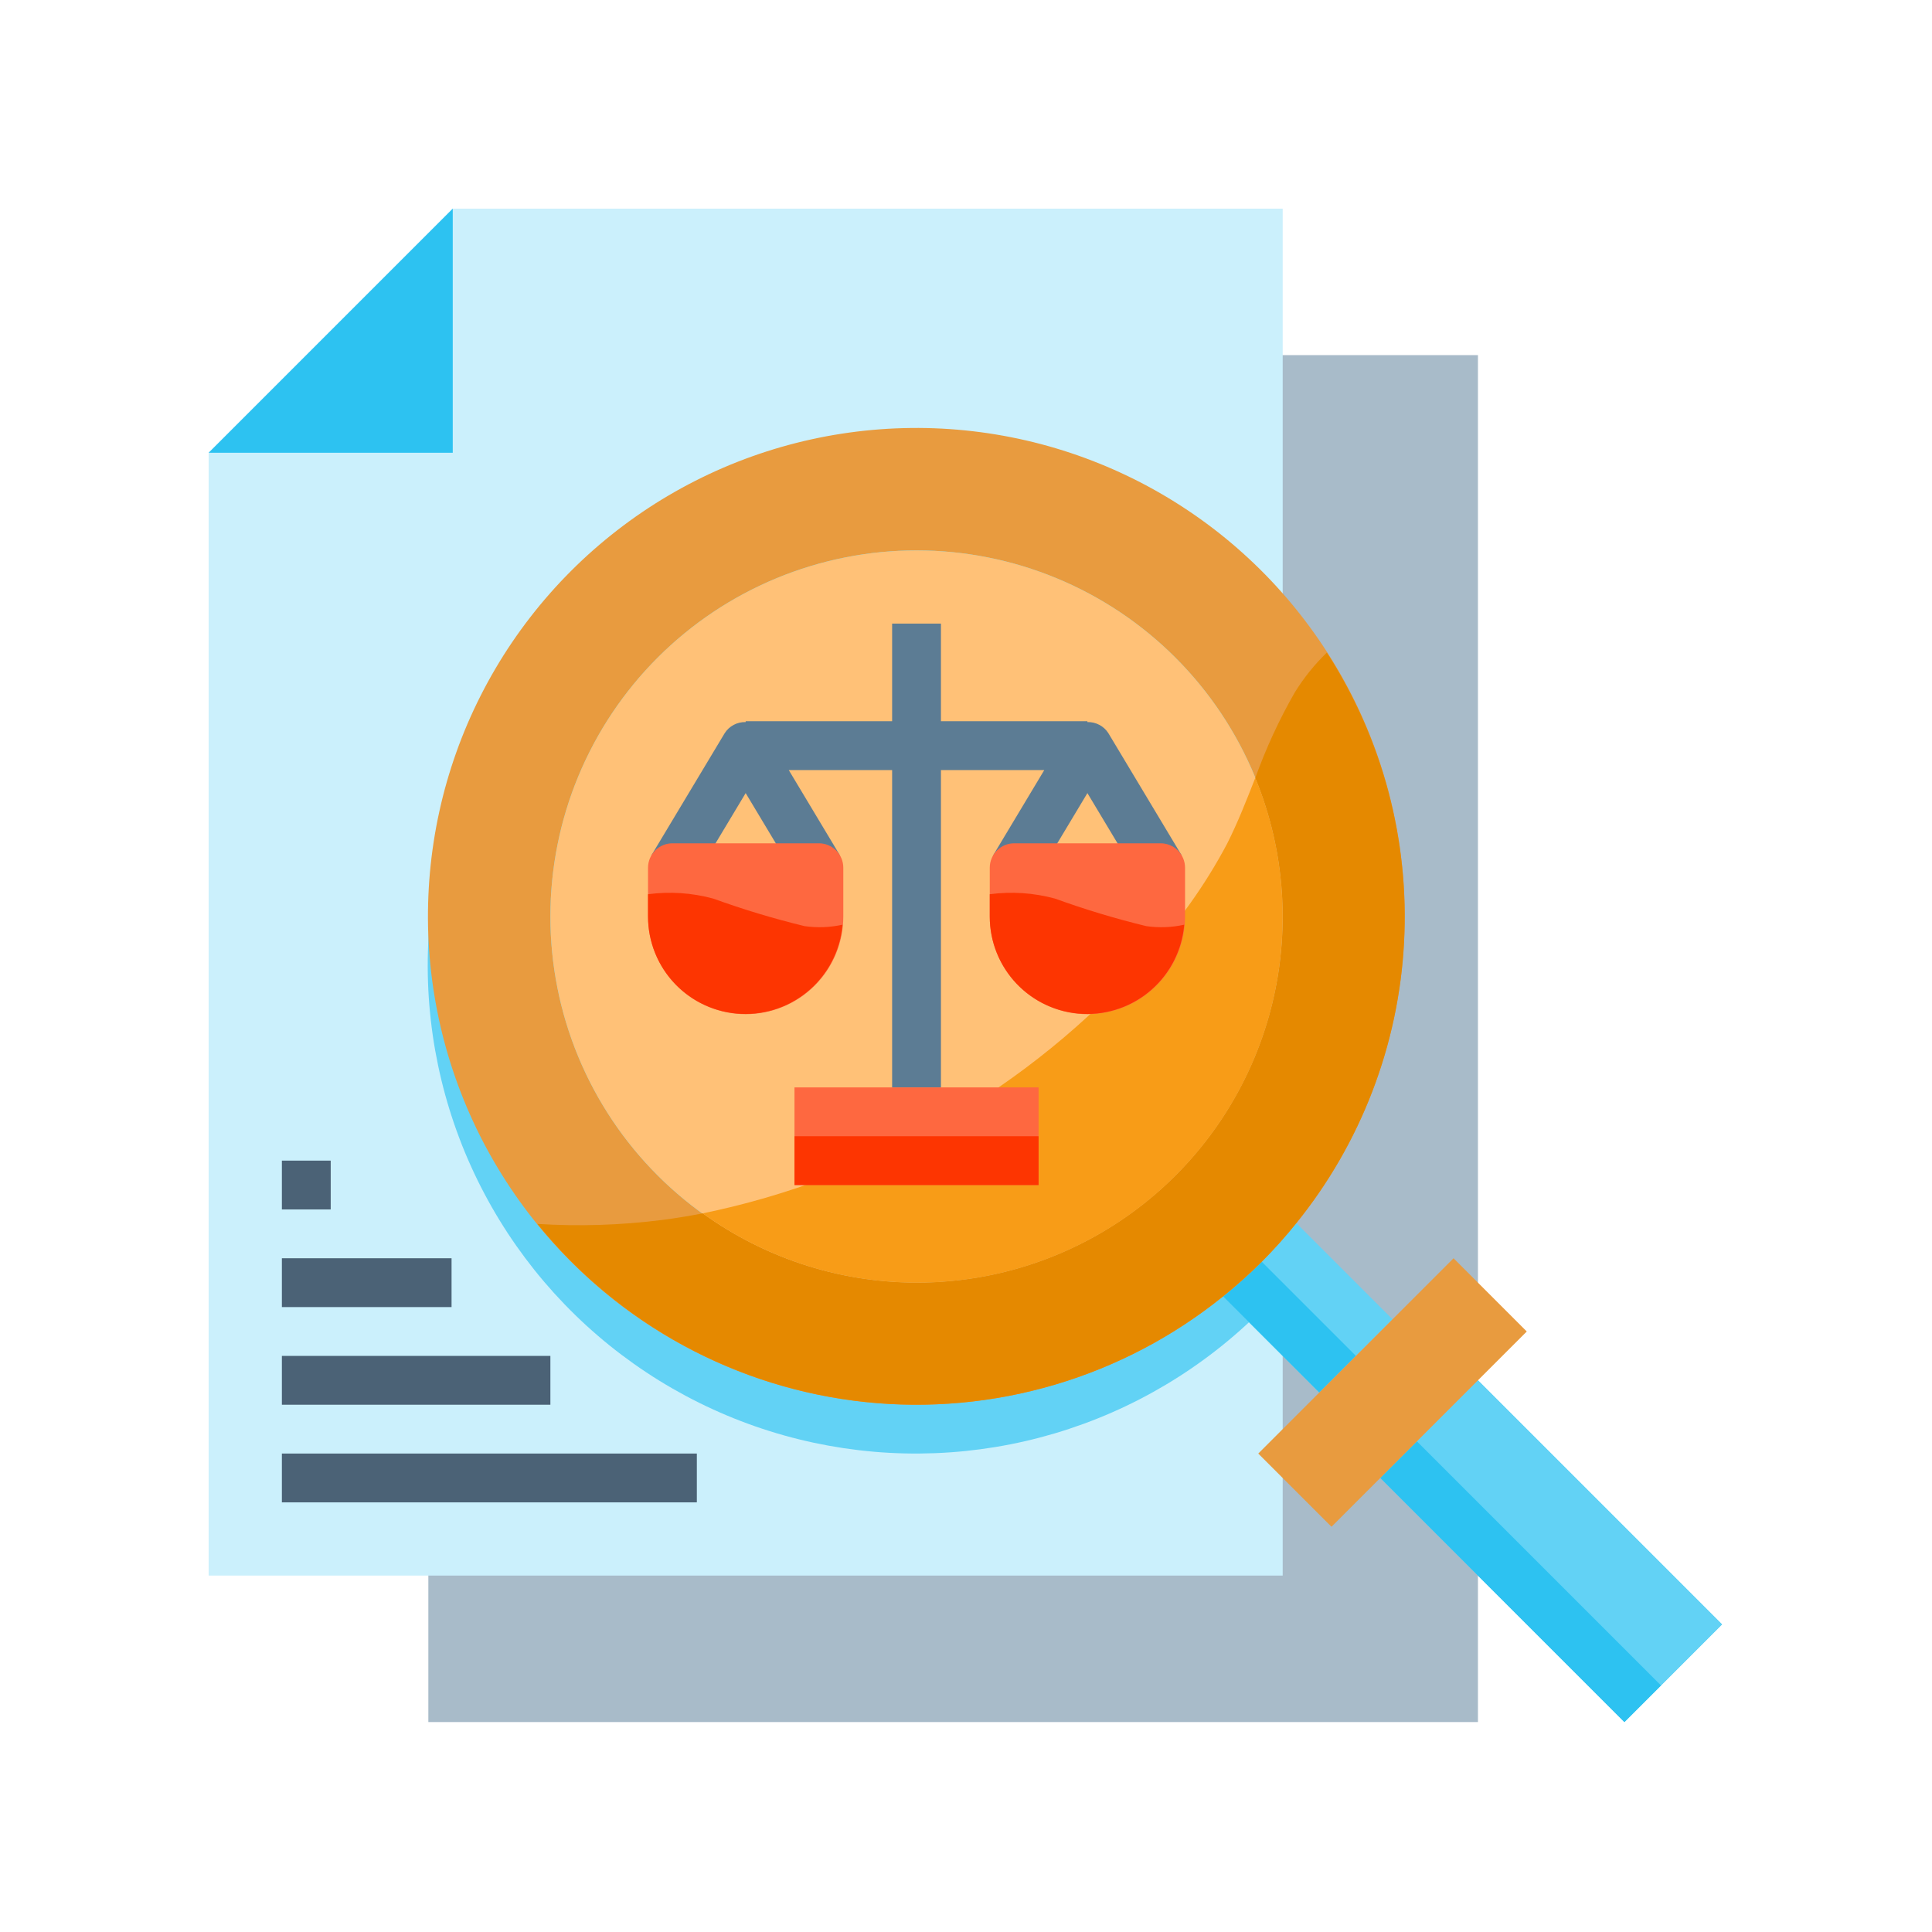
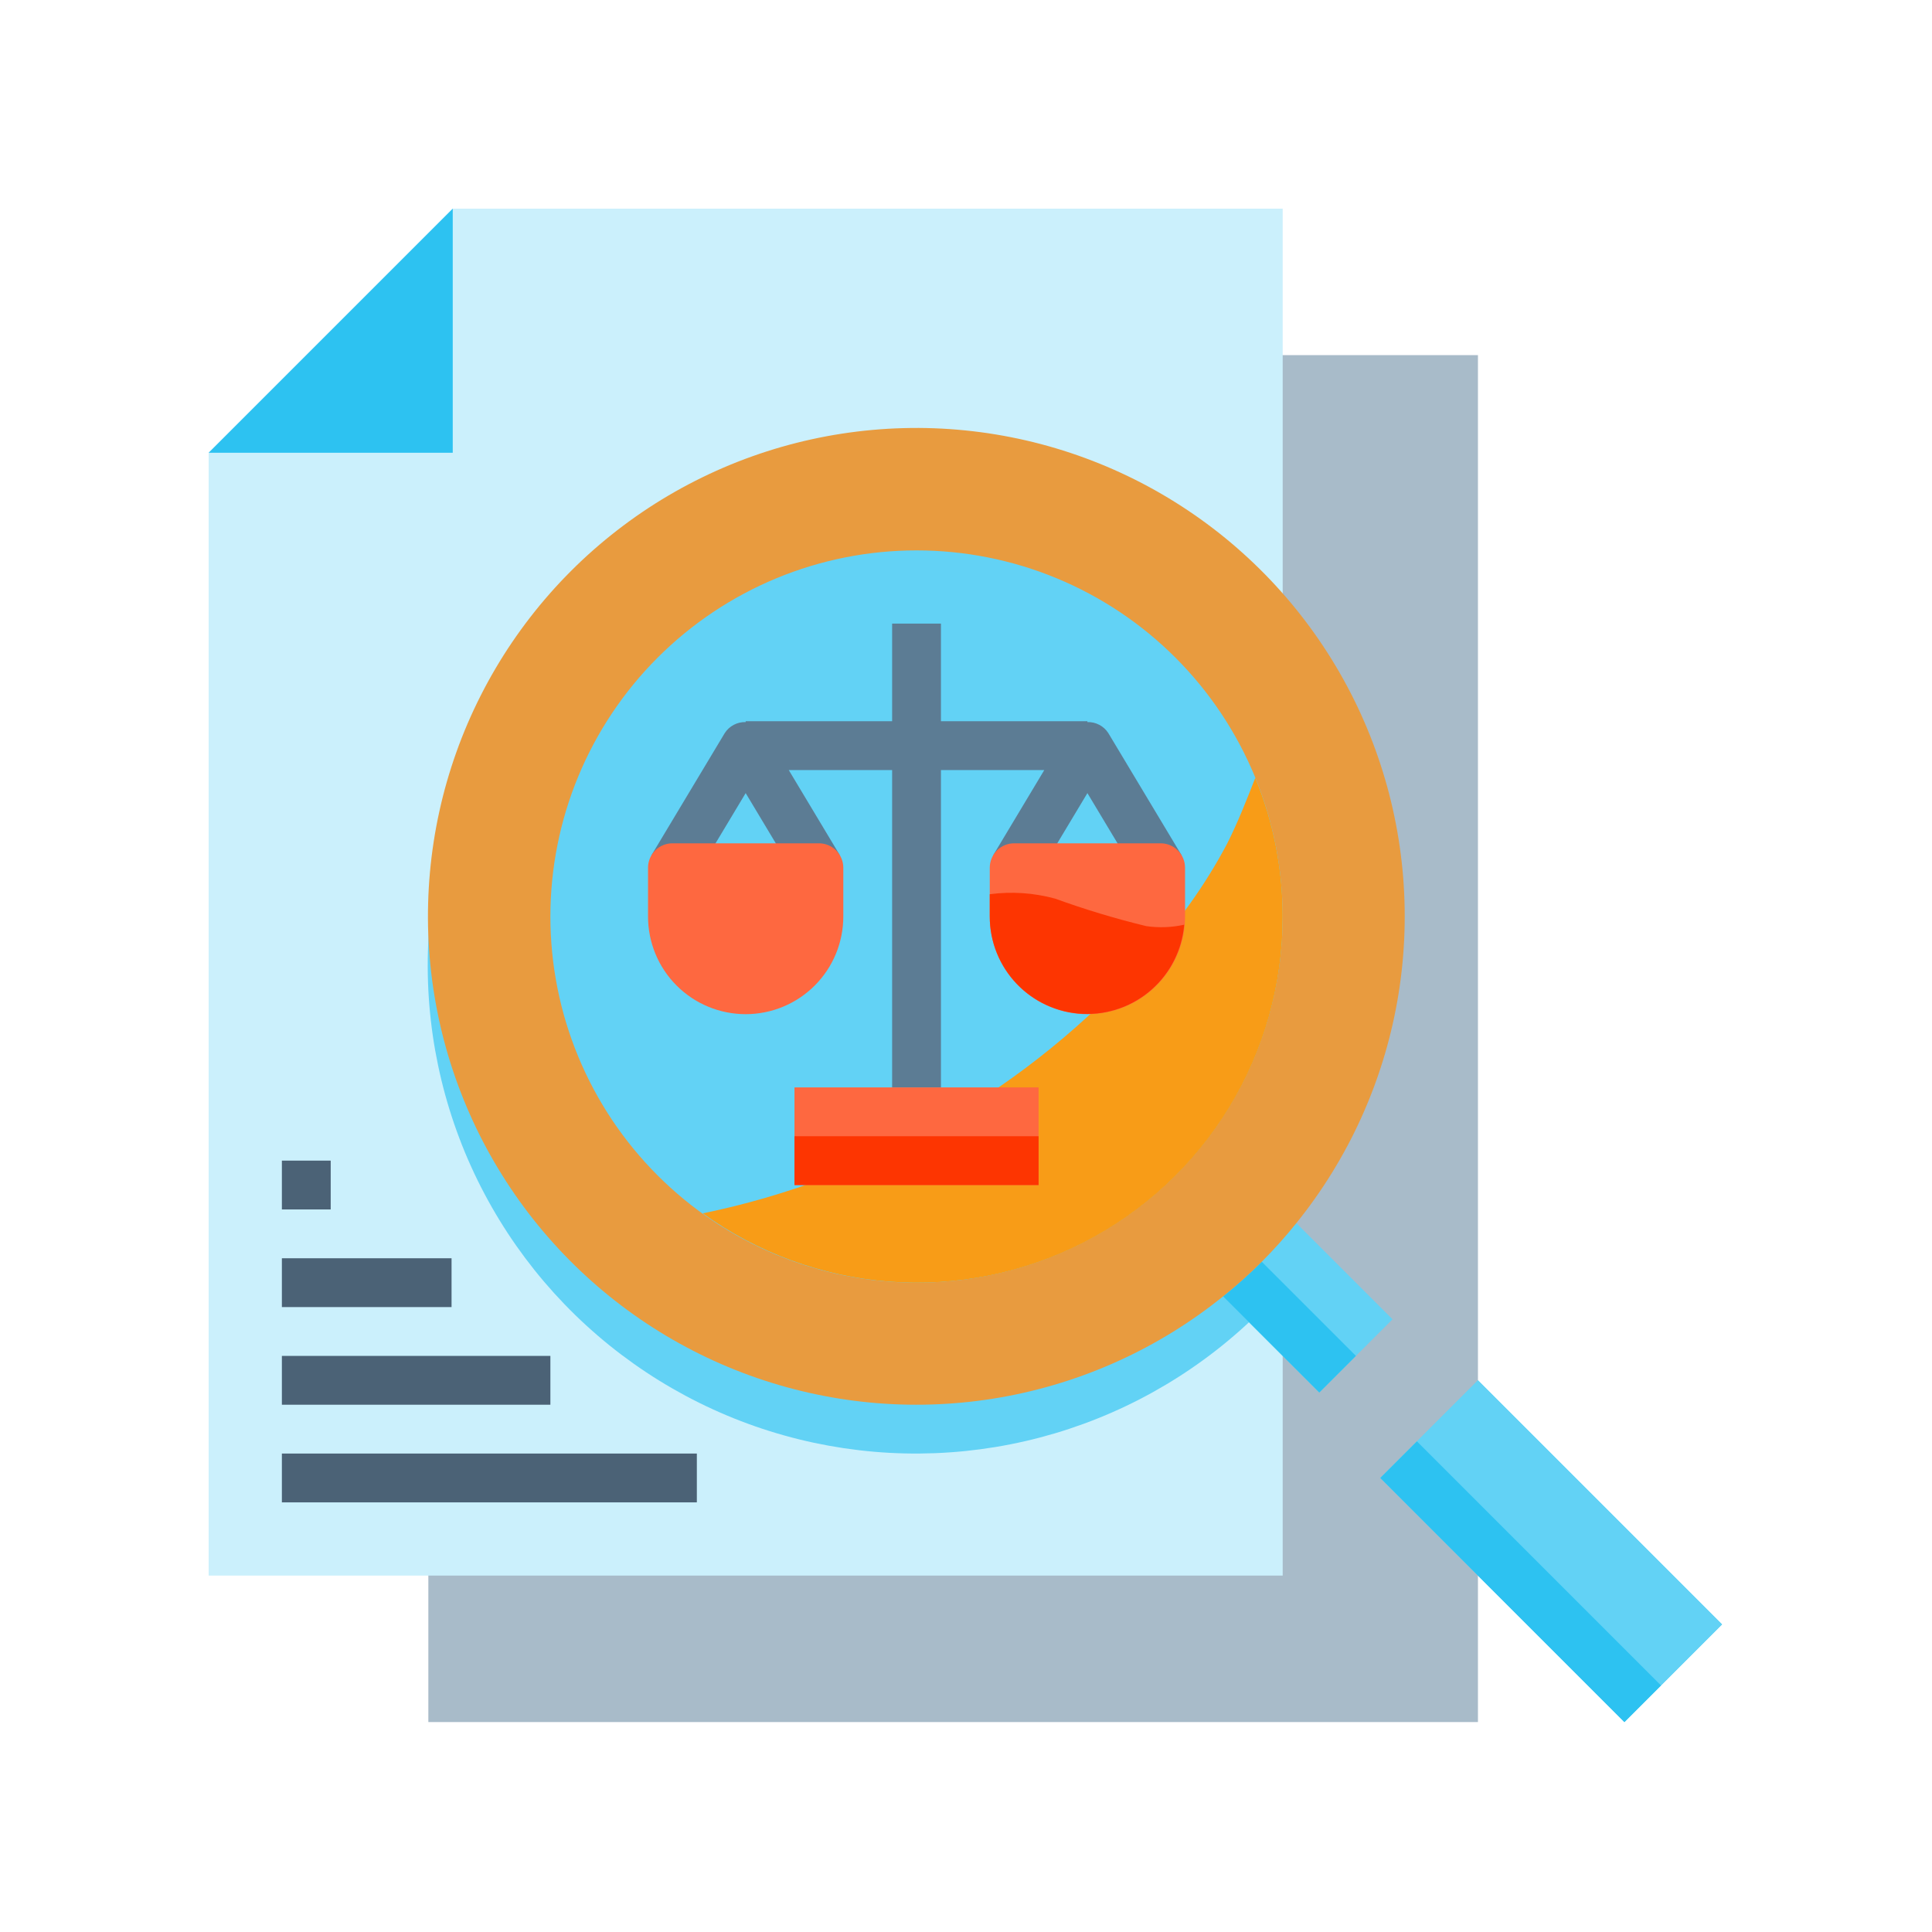
<svg xmlns="http://www.w3.org/2000/svg" width="450" viewBox="0 0 450 450" height="450" version="1.0">
  <defs>
    <clipPath id="a">
      <path d="M 99 82 L 345 82 L 345 401.098 L 99 401.098 Z M 99 82" />
    </clipPath>
    <clipPath id="b">
      <path d="M 48.598 48.598 L 299 48.598 L 299 367 L 48.598 367 Z M 48.598 48.598" />
    </clipPath>
    <clipPath id="c">
      <path d="M 48.598 48.598 L 106 48.598 L 106 106 L 48.598 106 Z M 48.598 48.598" />
    </clipPath>
    <clipPath id="d">
      <path d="M 321 321 L 401.098 321 L 401.098 401.098 L 321 401.098 Z M 321 321" />
    </clipPath>
    <clipPath id="e">
      <path d="M 321 321 L 401.098 321 L 401.098 401.098 L 321 401.098 Z M 321 321" />
    </clipPath>
    <clipPath id="f">
      <path d="M 321 335 L 387 335 L 387 401.098 L 321 401.098 Z M 321 335" />
    </clipPath>
  </defs>
  <g clip-path="url(#a)">
    <path fill="#A8BBC9" d="M 99.77 82.711 L 344.242 82.711 L 344.242 401.098 L 99.77 401.098 Z M 99.77 82.711" />
  </g>
  <g clip-path="url(#b)">
    <path fill="#CBF0FC" d="M 48.598 366.984 L 298.762 366.984 L 298.762 48.598 L 105.453 48.598 L 48.598 105.453 Z M 48.598 366.984" />
  </g>
  <g clip-path="url(#c)">
    <path fill="#2DC2F1" d="M 48.598 105.453 L 105.453 105.453 L 105.453 48.598 Z M 48.598 105.453" />
  </g>
  <path fill="#62D2F5" d="M 213.477 111.141 C 211.113 111.137 208.75 111.207 206.387 111.352 C 204.027 111.496 201.672 111.715 199.324 112.004 C 196.977 112.297 194.641 112.66 192.316 113.098 C 189.992 113.535 187.684 114.043 185.391 114.625 C 183.098 115.207 180.824 115.859 178.574 116.582 C 176.32 117.305 174.094 118.098 171.891 118.961 C 169.688 119.824 167.512 120.754 165.367 121.75 C 163.223 122.75 161.113 123.812 159.035 124.941 C 156.957 126.07 154.914 127.266 152.91 128.52 C 150.906 129.777 148.945 131.098 147.023 132.477 C 145.102 133.855 143.223 135.293 141.391 136.789 C 139.562 138.285 137.777 139.84 136.043 141.445 C 134.309 143.055 132.625 144.715 130.992 146.43 C 129.359 148.141 127.785 149.902 126.262 151.715 C 124.742 153.523 123.277 155.383 121.875 157.285 C 120.469 159.188 119.121 161.133 117.84 163.117 C 116.555 165.105 115.332 167.129 114.176 169.191 C 113.02 171.254 111.926 173.352 110.898 175.484 C 109.871 177.613 108.914 179.773 108.02 181.965 C 107.129 184.156 106.305 186.375 105.551 188.617 C 104.797 190.859 104.113 193.121 103.504 195.406 C 102.891 197.691 102.348 199.992 101.879 202.312 C 101.41 204.629 101.016 206.961 100.691 209.305 C 100.367 211.648 100.117 213.996 99.941 216.355 C 99.766 218.715 99.66 221.078 99.633 223.441 C 99.605 225.809 99.648 228.172 99.766 230.535 C 99.883 232.898 100.078 235.254 100.344 237.605 C 100.605 239.953 100.945 242.293 101.355 244.625 C 101.77 246.953 102.254 249.27 102.809 251.566 C 103.363 253.867 103.992 256.145 104.688 258.406 C 105.387 260.668 106.156 262.902 106.992 265.113 C 107.828 267.328 108.734 269.512 109.711 271.668 C 110.684 273.824 111.723 275.945 112.832 278.035 C 113.938 280.129 115.105 282.18 116.344 284.199 C 117.578 286.215 118.871 288.195 120.23 290.129 C 121.59 292.066 123.008 293.961 124.48 295.809 C 125.957 297.656 127.492 299.457 129.078 301.211 C 130.668 302.961 132.309 304.664 134.004 306.316 C 135.699 307.965 137.445 309.562 139.238 311.102 C 141.031 312.645 142.871 314.129 144.758 315.555 C 146.648 316.98 148.574 318.348 150.547 319.652 C 152.52 320.961 154.531 322.203 156.582 323.383 C 158.633 324.562 160.715 325.68 162.836 326.73 C 164.953 327.781 167.105 328.762 169.285 329.68 C 171.465 330.598 173.672 331.445 175.906 332.223 C 178.141 333 180.398 333.711 182.676 334.348 C 184.953 334.984 187.246 335.551 189.562 336.047 C 191.875 336.539 194.199 336.961 196.539 337.312 C 198.879 337.66 201.227 337.938 203.586 338.141 C 205.941 338.344 208.301 338.473 210.668 338.527 C 213.031 338.582 215.395 338.562 217.758 338.473 C 220.125 338.379 222.48 338.215 224.836 337.977 C 227.188 337.734 229.531 337.422 231.867 337.039 C 234.199 336.652 236.52 336.195 238.824 335.664 C 241.129 335.133 243.418 334.531 245.684 333.859 C 247.953 333.188 250.195 332.441 252.418 331.629 C 254.641 330.816 256.832 329.938 259 328.984 C 261.164 328.035 263.301 327.02 265.402 325.938 C 267.508 324.852 269.574 323.703 271.605 322.492 C 273.637 321.281 275.629 320.008 277.578 318.668 C 279.531 317.332 281.438 315.938 283.305 314.48 C 285.168 313.027 286.984 311.516 288.754 309.945 C 290.527 308.375 292.246 306.754 293.914 305.078 C 295.582 303.402 297.199 301.676 298.762 299.898 L 298.762 149.801 C 296.109 146.773 293.301 143.891 290.344 141.164 C 287.383 138.434 284.289 135.867 281.055 133.469 C 277.824 131.07 274.473 128.848 271.004 126.805 C 267.535 124.762 263.965 122.91 260.301 121.25 C 256.633 119.586 252.887 118.125 249.066 116.859 C 245.242 115.598 241.363 114.543 237.43 113.691 C 233.492 112.844 229.523 112.203 225.52 111.777 C 221.52 111.352 217.504 111.137 213.477 111.141 Z M 213.477 111.141" />
  <path fill="#4B6276" d="M 65.656 338.559 L 162.309 338.559 L 162.309 349.93 L 65.656 349.93 Z M 65.656 338.559" />
  <path fill="#4B6276" d="M 65.656 315.816 L 128.195 315.816 L 128.195 327.188 L 65.656 327.188 Z M 65.656 315.816" />
  <path fill="#4B6276" d="M 65.656 293.074 L 105.176 293.074 L 105.176 304.445 L 65.656 304.445 Z M 65.656 293.074" />
  <path fill="#4B6276" d="M 65.656 270.332 L 77.027 270.332 L 77.027 281.703 L 65.656 281.703 Z M 65.656 270.332" />
  <g clip-path="url(#d)">
    <path fill="#62D2F5" d="M 321.504 344.242 L 344.246 321.5 L 401.102 378.355 L 378.359 401.098 Z M 321.504 344.242" />
  </g>
  <path fill="#62D2F5" d="M 324.344 307.289 L 307.289 324.344 L 284.887 301.945 C 291.199 296.887 296.887 291.199 301.945 284.887 Z M 324.344 307.289" />
  <g clip-path="url(#e)">
    <path fill="#62D2F5" d="M 321.504 344.242 L 344.246 321.5 L 401.102 378.355 L 378.359 401.098 Z M 321.504 344.242" />
  </g>
  <path fill="#62D2F5" d="M 302.41 285.355 L 301.945 284.887 C 300.68 286.461 299.262 287.883 297.914 289.383 C 299.414 288.043 300.988 286.773 302.41 285.355 Z M 302.41 285.355" />
  <path fill="#2DC2F1" d="M 284.887 301.945 L 307.289 324.344 L 315.816 315.816 L 293.883 293.883 C 291.031 296.734 288.031 299.422 284.887 301.945 Z M 284.887 301.945" />
  <g clip-path="url(#f)">
    <path fill="#2DC2F1" d="M 321.5 344.246 L 330.027 335.719 L 386.883 392.574 L 378.355 401.102 Z M 321.5 344.246" />
  </g>
-   <path fill="#E89B3F" d="M 324.344 307.289 L 338.559 293.074 L 355.613 310.133 L 344.242 321.5 L 321.5 344.242 L 310.133 355.613 L 293.074 338.559 Z M 324.344 307.289" />
  <path fill="#E89B3F" d="M 301.945 284.887 C 296.887 291.199 291.199 296.887 284.887 301.945 C 283.02 303.449 281.109 304.898 279.152 306.281 C 277.191 307.668 275.195 308.992 273.152 310.25 C 271.109 311.508 269.031 312.703 266.914 313.832 C 264.797 314.957 262.648 316.02 260.461 317.008 C 258.277 318 256.066 318.922 253.824 319.773 C 251.582 320.625 249.312 321.406 247.023 322.113 C 244.73 322.824 242.418 323.457 240.086 324.02 C 237.754 324.582 235.406 325.07 233.047 325.484 C 230.684 325.898 228.309 326.234 225.926 326.5 C 223.539 326.762 221.152 326.949 218.754 327.062 C 216.359 327.176 213.961 327.211 211.562 327.172 C 209.164 327.133 206.77 327.016 204.379 326.828 C 201.988 326.637 199.605 326.367 197.23 326.027 C 194.855 325.688 192.496 325.27 190.148 324.777 C 187.801 324.289 185.469 323.723 183.156 323.086 C 180.848 322.445 178.555 321.734 176.289 320.953 C 174.023 320.168 171.781 319.316 169.57 318.391 C 167.355 317.465 165.172 316.473 163.023 315.41 C 160.875 314.344 158.758 313.215 156.68 312.02 C 154.602 310.824 152.562 309.562 150.562 308.234 C 148.562 306.91 146.609 305.523 144.699 304.074 C 142.785 302.625 140.922 301.117 139.105 299.547 C 137.293 297.98 135.527 296.359 133.812 294.68 C 132.102 293 130.441 291.27 128.84 289.484 C 127.234 287.703 125.688 285.867 124.199 283.988 C 122.715 282.105 121.285 280.18 119.922 278.207 C 118.555 276.234 117.254 274.223 116.016 272.168 C 114.777 270.113 113.602 268.023 112.496 265.895 C 111.391 263.766 110.352 261.605 109.383 259.41 C 108.414 257.219 107.516 254.996 106.688 252.746 C 105.855 250.492 105.102 248.219 104.414 245.922 C 103.73 243.621 103.117 241.305 102.578 238.965 C 102.043 236.629 101.578 234.277 101.188 231.91 C 100.797 229.543 100.484 227.164 100.246 224.777 C 100.004 222.391 99.84 220 99.754 217.605 C 99.664 215.207 99.652 212.809 99.719 210.41 C 99.781 208.012 99.922 205.621 100.137 203.23 C 100.352 200.844 100.641 198.461 101.008 196.094 C 101.371 193.723 101.812 191.363 102.328 189.023 C 102.84 186.68 103.43 184.355 104.09 182.051 C 104.754 179.742 105.488 177.461 106.293 175.203 C 107.098 172.941 107.977 170.711 108.922 168.508 C 109.871 166.305 110.887 164.133 111.973 161.992 C 113.055 159.855 114.207 157.75 115.426 155.684 C 116.641 153.617 117.922 151.594 119.27 149.605 C 120.617 147.621 122.023 145.68 123.492 143.785 C 124.961 141.887 126.488 140.039 128.074 138.238 C 129.656 136.438 131.297 134.691 132.996 132.996 C 134.691 131.297 136.438 129.656 138.238 128.074 C 140.039 126.488 141.887 124.961 143.785 123.492 C 145.68 122.023 147.621 120.617 149.605 119.27 C 151.594 117.922 153.617 116.641 155.684 115.426 C 157.75 114.207 159.855 113.055 161.992 111.973 C 164.133 110.887 166.305 109.871 168.508 108.922 C 170.711 107.977 172.941 107.098 175.203 106.293 C 177.461 105.488 179.742 104.754 182.051 104.09 C 184.355 103.43 186.68 102.84 189.023 102.328 C 191.363 101.812 193.723 101.371 196.094 101.008 C 198.461 100.641 200.844 100.352 203.23 100.137 C 205.621 99.922 208.012 99.781 210.41 99.719 C 212.809 99.652 215.207 99.664 217.605 99.754 C 220 99.84 222.391 100.004 224.777 100.246 C 227.164 100.484 229.543 100.797 231.91 101.188 C 234.277 101.578 236.629 102.043 238.965 102.578 C 241.305 103.117 243.621 103.73 245.922 104.414 C 248.219 105.102 250.492 105.855 252.746 106.688 C 254.996 107.516 257.219 108.414 259.41 109.383 C 261.605 110.352 263.766 111.391 265.895 112.496 C 268.023 113.602 270.113 114.777 272.168 116.016 C 274.223 117.254 276.234 118.555 278.207 119.922 C 280.18 121.285 282.105 122.715 283.988 124.199 C 285.867 125.688 287.703 127.234 289.484 128.84 C 291.27 130.441 293 132.102 294.68 133.812 C 296.359 135.527 297.98 137.293 299.547 139.105 C 301.117 140.922 302.625 142.785 304.074 144.699 C 305.523 146.609 306.91 148.562 308.234 150.562 C 309.562 152.562 310.824 154.602 312.02 156.68 C 313.215 158.758 314.344 160.875 315.41 163.023 C 316.473 165.172 317.465 167.355 318.391 169.57 C 319.316 171.781 320.168 174.023 320.953 176.289 C 321.734 178.555 322.445 180.848 323.086 183.156 C 323.723 185.469 324.289 187.801 324.777 190.148 C 325.27 192.496 325.688 194.855 326.027 197.23 C 326.367 199.605 326.637 201.988 326.828 204.379 C 327.016 206.77 327.133 209.164 327.172 211.562 C 327.211 213.961 327.176 216.359 327.062 218.754 C 326.949 221.152 326.762 223.539 326.5 225.926 C 326.234 228.309 325.898 230.684 325.484 233.047 C 325.07 235.406 324.582 237.754 324.02 240.086 C 323.457 242.418 322.824 244.73 322.113 247.023 C 321.406 249.312 320.625 251.582 319.773 253.824 C 318.922 256.066 318 258.277 317.008 260.461 C 316.02 262.648 314.957 264.797 313.832 266.914 C 312.703 269.031 311.508 271.109 310.25 273.152 C 308.992 275.195 307.668 277.191 306.281 279.152 C 304.898 281.109 303.449 283.02 301.945 284.887 Z M 298.762 213.477 C 298.762 212.082 298.727 210.688 298.656 209.293 C 298.59 207.898 298.484 206.508 298.348 205.117 C 298.211 203.73 298.043 202.344 297.836 200.965 C 297.633 199.582 297.395 198.207 297.121 196.84 C 296.848 195.473 296.543 194.109 296.203 192.754 C 295.863 191.402 295.492 190.059 295.086 188.723 C 294.684 187.387 294.246 186.062 293.773 184.746 C 293.305 183.434 292.801 182.133 292.27 180.84 C 291.734 179.551 291.168 178.277 290.57 177.016 C 289.977 175.754 289.348 174.508 288.691 173.277 C 288.031 172.047 287.344 170.832 286.625 169.633 C 285.91 168.438 285.164 167.258 284.387 166.098 C 283.613 164.938 282.809 163.797 281.977 162.676 C 281.145 161.555 280.289 160.453 279.402 159.375 C 278.516 158.297 277.605 157.238 276.668 156.207 C 275.73 155.172 274.77 154.16 273.781 153.176 C 272.793 152.188 271.785 151.227 270.75 150.289 C 269.715 149.352 268.66 148.438 267.582 147.555 C 266.5 146.668 265.402 145.809 264.281 144.977 C 263.16 144.148 262.02 143.344 260.859 142.566 C 259.699 141.793 258.52 141.047 257.32 140.328 C 256.125 139.609 254.91 138.922 253.68 138.266 C 252.449 137.609 251.203 136.98 249.941 136.383 C 248.68 135.785 247.402 135.223 246.113 134.688 C 244.824 134.152 243.523 133.652 242.207 133.18 C 240.895 132.711 239.57 132.273 238.234 131.867 C 236.898 131.461 235.555 131.09 234.199 130.75 C 232.844 130.41 231.484 130.105 230.117 129.836 C 228.746 129.562 227.371 129.324 225.992 129.117 C 224.609 128.914 223.227 128.742 221.836 128.605 C 220.449 128.469 219.055 128.367 217.664 128.297 C 216.27 128.23 214.875 128.195 213.477 128.195 C 212.082 128.195 210.688 128.23 209.293 128.297 C 207.898 128.367 206.508 128.469 205.117 128.605 C 203.73 128.742 202.344 128.914 200.965 129.117 C 199.582 129.324 198.207 129.562 196.84 129.836 C 195.473 130.105 194.109 130.41 192.754 130.75 C 191.402 131.09 190.059 131.461 188.723 131.867 C 187.387 132.273 186.062 132.711 184.746 133.18 C 183.434 133.652 182.133 134.152 180.84 134.688 C 179.551 135.223 178.277 135.785 177.016 136.383 C 175.754 136.98 174.508 137.609 173.277 138.266 C 172.047 138.922 170.832 139.609 169.633 140.328 C 168.438 141.047 167.258 141.793 166.098 142.566 C 164.938 143.344 163.797 144.148 162.676 144.977 C 161.555 145.809 160.453 146.668 159.375 147.555 C 158.297 148.438 157.238 149.352 156.207 150.289 C 155.172 151.227 154.16 152.188 153.176 153.176 C 152.188 154.16 151.227 155.172 150.289 156.207 C 149.352 157.238 148.438 158.297 147.555 159.375 C 146.668 160.453 145.809 161.555 144.977 162.676 C 144.148 163.797 143.344 164.938 142.566 166.098 C 141.793 167.258 141.047 168.438 140.328 169.633 C 139.609 170.832 138.922 172.047 138.266 173.277 C 137.609 174.508 136.98 175.754 136.383 177.016 C 135.785 178.277 135.223 179.551 134.688 180.84 C 134.152 182.133 133.652 183.434 133.18 184.746 C 132.711 186.062 132.273 187.387 131.867 188.723 C 131.461 190.059 131.09 191.402 130.75 192.754 C 130.41 194.109 130.105 195.473 129.836 196.84 C 129.562 198.207 129.324 199.582 129.117 200.965 C 128.914 202.344 128.742 203.73 128.605 205.117 C 128.469 206.508 128.367 207.898 128.297 209.293 C 128.23 210.688 128.195 212.082 128.195 213.477 C 128.195 214.875 128.23 216.27 128.297 217.664 C 128.367 219.055 128.469 220.449 128.605 221.836 C 128.742 223.227 128.914 224.609 129.117 225.992 C 129.324 227.371 129.562 228.746 129.836 230.117 C 130.105 231.484 130.41 232.844 130.75 234.199 C 131.09 235.555 131.461 236.898 131.867 238.234 C 132.273 239.57 132.711 240.895 133.18 242.207 C 133.652 243.523 134.152 244.824 134.688 246.113 C 135.223 247.402 135.785 248.68 136.383 249.941 C 136.98 251.203 137.609 252.449 138.266 253.68 C 138.922 254.91 139.609 256.125 140.328 257.32 C 141.047 258.52 141.793 259.699 142.566 260.859 C 143.344 262.02 144.148 263.16 144.977 264.281 C 145.809 265.402 146.668 266.5 147.555 267.582 C 148.438 268.66 149.352 269.715 150.289 270.75 C 151.227 271.785 152.188 272.793 153.176 273.781 C 154.16 274.77 155.172 275.73 156.207 276.668 C 157.238 277.605 158.297 278.516 159.375 279.402 C 160.453 280.289 161.555 281.145 162.676 281.977 C 163.797 282.809 164.938 283.613 166.098 284.387 C 167.258 285.164 168.438 285.91 169.633 286.625 C 170.832 287.344 172.047 288.031 173.277 288.691 C 174.508 289.348 175.754 289.977 177.016 290.57 C 178.277 291.168 179.551 291.734 180.84 292.27 C 182.133 292.801 183.434 293.305 184.746 293.773 C 186.062 294.246 187.387 294.684 188.723 295.086 C 190.059 295.492 191.402 295.863 192.754 296.203 C 194.109 296.543 195.473 296.848 196.84 297.121 C 198.207 297.395 199.582 297.633 200.965 297.836 C 202.344 298.043 203.73 298.211 205.117 298.348 C 206.508 298.484 207.898 298.59 209.293 298.656 C 210.688 298.727 212.082 298.762 213.477 298.762 C 214.875 298.758 216.27 298.727 217.66 298.656 C 219.055 298.586 220.445 298.484 221.836 298.348 C 223.227 298.211 224.609 298.039 225.988 297.832 C 227.371 297.629 228.746 297.391 230.113 297.117 C 231.48 296.844 232.844 296.539 234.195 296.199 C 235.551 295.859 236.895 295.488 238.23 295.082 C 239.566 294.676 240.891 294.238 242.203 293.77 C 243.52 293.297 244.82 292.793 246.109 292.262 C 247.398 291.727 248.676 291.16 249.934 290.562 C 251.195 289.969 252.441 289.34 253.672 288.68 C 254.906 288.023 256.117 287.336 257.316 286.617 C 258.512 285.902 259.691 285.152 260.852 284.379 C 262.012 283.602 263.152 282.801 264.273 281.969 C 265.395 281.137 266.492 280.277 267.574 279.395 C 268.652 278.508 269.707 277.598 270.742 276.66 C 271.777 275.723 272.785 274.762 273.773 273.773 C 274.762 272.785 275.723 271.777 276.66 270.742 C 277.598 269.707 278.508 268.652 279.395 267.574 C 280.277 266.492 281.137 265.395 281.969 264.273 C 282.801 263.152 283.602 262.012 284.379 260.852 C 285.152 259.691 285.902 258.512 286.617 257.316 C 287.336 256.117 288.023 254.906 288.68 253.672 C 289.34 252.441 289.969 251.195 290.562 249.934 C 291.16 248.676 291.727 247.398 292.262 246.109 C 292.793 244.82 293.297 243.52 293.77 242.203 C 294.238 240.891 294.676 239.566 295.082 238.23 C 295.488 236.895 295.859 235.551 296.199 234.195 C 296.539 232.844 296.844 231.48 297.117 230.113 C 297.391 228.746 297.629 227.371 297.832 225.988 C 298.039 224.609 298.211 223.227 298.348 221.836 C 298.484 220.445 298.586 219.055 298.656 217.66 C 298.727 216.27 298.758 214.875 298.762 213.477 Z M 298.762 213.477" />
-   <path fill="#FFC177" d="M 298.762 213.477 C 298.762 214.875 298.727 216.27 298.656 217.664 C 298.59 219.055 298.484 220.449 298.348 221.836 C 298.211 223.227 298.043 224.609 297.836 225.992 C 297.633 227.371 297.395 228.746 297.121 230.117 C 296.848 231.484 296.543 232.844 296.203 234.199 C 295.863 235.555 295.492 236.898 295.086 238.234 C 294.684 239.57 294.246 240.895 293.773 242.207 C 293.305 243.523 292.801 244.824 292.27 246.113 C 291.734 247.402 291.168 248.68 290.57 249.941 C 289.977 251.203 289.348 252.449 288.691 253.68 C 288.031 254.91 287.344 256.125 286.625 257.32 C 285.91 258.52 285.164 259.699 284.387 260.859 C 283.613 262.02 282.809 263.16 281.977 264.281 C 281.145 265.402 280.289 266.5 279.402 267.582 C 278.516 268.66 277.605 269.715 276.668 270.75 C 275.73 271.785 274.77 272.793 273.781 273.781 C 272.793 274.77 271.785 275.73 270.75 276.668 C 269.715 277.605 268.66 278.516 267.582 279.402 C 266.5 280.289 265.402 281.145 264.281 281.977 C 263.16 282.809 262.02 283.613 260.859 284.387 C 259.699 285.164 258.52 285.91 257.32 286.625 C 256.125 287.344 254.91 288.031 253.68 288.691 C 252.449 289.348 251.203 289.977 249.941 290.57 C 248.68 291.168 247.402 291.734 246.113 292.27 C 244.824 292.801 243.523 293.305 242.207 293.773 C 240.895 294.246 239.57 294.684 238.234 295.086 C 236.898 295.492 235.555 295.863 234.199 296.203 C 232.844 296.543 231.484 296.848 230.117 297.121 C 228.746 297.395 227.371 297.633 225.992 297.836 C 224.609 298.043 223.227 298.211 221.836 298.348 C 220.449 298.484 219.055 298.59 217.664 298.656 C 216.27 298.727 214.875 298.762 213.477 298.762 C 212.082 298.762 210.688 298.727 209.293 298.656 C 207.898 298.59 206.508 298.484 205.117 298.348 C 203.73 298.211 202.344 298.043 200.965 297.836 C 199.582 297.633 198.207 297.395 196.84 297.121 C 195.473 296.848 194.109 296.543 192.754 296.203 C 191.402 295.863 190.059 295.492 188.723 295.086 C 187.387 294.684 186.062 294.246 184.746 293.773 C 183.434 293.305 182.133 292.801 180.84 292.27 C 179.551 291.734 178.277 291.168 177.016 290.57 C 175.754 289.977 174.508 289.348 173.277 288.691 C 172.047 288.031 170.832 287.344 169.633 286.625 C 168.438 285.91 167.258 285.164 166.098 284.387 C 164.938 283.613 163.797 282.809 162.676 281.977 C 161.555 281.145 160.453 280.289 159.375 279.402 C 158.297 278.516 157.238 277.605 156.207 276.668 C 155.172 275.73 154.16 274.77 153.176 273.781 C 152.188 272.793 151.227 271.785 150.289 270.75 C 149.352 269.715 148.438 268.66 147.555 267.582 C 146.668 266.5 145.809 265.402 144.977 264.281 C 144.148 263.16 143.344 262.02 142.566 260.859 C 141.793 259.699 141.047 258.52 140.328 257.32 C 139.609 256.125 138.922 254.91 138.266 253.68 C 137.609 252.449 136.98 251.203 136.383 249.941 C 135.785 248.68 135.223 247.402 134.688 246.113 C 134.152 244.824 133.652 243.523 133.18 242.207 C 132.711 240.895 132.273 239.57 131.867 238.234 C 131.461 236.898 131.09 235.555 130.75 234.199 C 130.41 232.844 130.105 231.484 129.836 230.117 C 129.562 228.746 129.324 227.371 129.117 225.992 C 128.914 224.609 128.742 223.227 128.605 221.836 C 128.469 220.449 128.367 219.055 128.297 217.664 C 128.23 216.27 128.195 214.875 128.195 213.477 C 128.195 212.082 128.23 210.688 128.297 209.293 C 128.367 207.898 128.469 206.508 128.605 205.117 C 128.742 203.73 128.914 202.344 129.117 200.965 C 129.324 199.582 129.562 198.207 129.836 196.84 C 130.105 195.473 130.41 194.109 130.75 192.754 C 131.09 191.402 131.461 190.059 131.867 188.723 C 132.273 187.387 132.711 186.062 133.18 184.746 C 133.652 183.434 134.152 182.133 134.688 180.84 C 135.223 179.551 135.785 178.277 136.383 177.016 C 136.98 175.754 137.609 174.508 138.266 173.277 C 138.922 172.047 139.609 170.832 140.328 169.633 C 141.047 168.438 141.793 167.258 142.566 166.098 C 143.344 164.938 144.148 163.797 144.977 162.676 C 145.809 161.555 146.668 160.453 147.555 159.375 C 148.438 158.297 149.352 157.238 150.289 156.207 C 151.227 155.172 152.188 154.16 153.176 153.176 C 154.16 152.188 155.172 151.227 156.207 150.289 C 157.238 149.352 158.297 148.438 159.375 147.555 C 160.453 146.668 161.555 145.809 162.676 144.977 C 163.797 144.148 164.938 143.344 166.098 142.566 C 167.258 141.793 168.438 141.047 169.633 140.328 C 170.832 139.609 172.047 138.922 173.277 138.266 C 174.508 137.609 175.754 136.98 177.016 136.383 C 178.277 135.785 179.551 135.223 180.84 134.688 C 182.133 134.152 183.434 133.652 184.746 133.18 C 186.062 132.711 187.387 132.273 188.723 131.867 C 190.059 131.461 191.402 131.09 192.754 130.75 C 194.109 130.41 195.473 130.105 196.84 129.836 C 198.207 129.562 199.582 129.324 200.965 129.117 C 202.344 128.914 203.73 128.742 205.117 128.605 C 206.508 128.469 207.898 128.367 209.293 128.297 C 210.688 128.23 212.082 128.195 213.477 128.195 C 214.875 128.195 216.27 128.23 217.664 128.297 C 219.055 128.367 220.449 128.469 221.836 128.605 C 223.227 128.742 224.609 128.914 225.992 129.117 C 227.371 129.324 228.746 129.562 230.117 129.836 C 231.484 130.105 232.844 130.41 234.199 130.75 C 235.555 131.09 236.898 131.461 238.234 131.867 C 239.57 132.273 240.895 132.711 242.207 133.18 C 243.523 133.652 244.824 134.152 246.113 134.688 C 247.402 135.223 248.68 135.785 249.941 136.383 C 251.203 136.98 252.449 137.609 253.68 138.266 C 254.91 138.922 256.125 139.609 257.32 140.328 C 258.52 141.047 259.699 141.793 260.859 142.566 C 262.02 143.344 263.16 144.148 264.281 144.977 C 265.402 145.809 266.5 146.668 267.582 147.555 C 268.66 148.438 269.715 149.352 270.75 150.289 C 271.785 151.227 272.793 152.188 273.781 153.176 C 274.77 154.16 275.73 155.172 276.668 156.207 C 277.605 157.238 278.516 158.297 279.402 159.375 C 280.289 160.453 281.145 161.555 281.977 162.676 C 282.809 163.797 283.613 164.938 284.387 166.098 C 285.164 167.258 285.91 168.438 286.625 169.633 C 287.344 170.832 288.031 172.047 288.691 173.277 C 289.348 174.508 289.977 175.754 290.57 177.016 C 291.168 178.277 291.734 179.551 292.27 180.84 C 292.801 182.133 293.305 183.434 293.773 184.746 C 294.246 186.062 294.684 187.387 295.086 188.723 C 295.492 190.059 295.863 191.402 296.203 192.754 C 296.543 194.109 296.848 195.473 297.121 196.84 C 297.395 198.207 297.633 199.582 297.836 200.965 C 298.043 202.344 298.211 203.73 298.348 205.117 C 298.484 206.508 298.59 207.898 298.656 209.293 C 298.727 210.688 298.762 212.082 298.762 213.477 Z M 298.762 213.477" />
-   <path fill="#E58900" d="M 301.559 161.312 C 297.918 167.68 294.859 174.312 292.379 181.211 C 293.254 183.336 294.035 185.492 294.734 187.68 C 295.434 189.867 296.039 192.078 296.559 194.316 C 297.078 196.551 297.504 198.805 297.84 201.074 C 298.176 203.348 298.422 205.629 298.574 207.918 C 298.727 210.211 298.785 212.504 298.75 214.797 C 298.719 217.094 298.594 219.383 298.375 221.668 C 298.156 223.953 297.844 226.227 297.441 228.488 C 297.039 230.746 296.547 232.988 295.965 235.207 C 295.379 237.43 294.707 239.621 293.945 241.789 C 293.188 243.953 292.34 246.086 291.406 248.184 C 290.473 250.281 289.457 252.336 288.355 254.352 C 287.258 256.367 286.078 258.336 284.82 260.258 C 283.562 262.176 282.227 264.043 280.816 265.855 C 279.41 267.668 277.93 269.418 276.379 271.113 C 274.824 272.805 273.211 274.43 271.527 275.992 C 269.844 277.555 268.102 279.047 266.297 280.469 C 264.496 281.887 262.637 283.234 260.727 284.504 C 258.812 285.773 256.852 286.969 254.844 288.078 C 252.836 289.191 250.785 290.219 248.695 291.168 C 246.602 292.113 244.477 292.973 242.316 293.75 C 240.152 294.523 237.965 295.211 235.75 295.809 C 233.531 296.406 231.293 296.91 229.039 297.328 C 226.781 297.746 224.508 298.07 222.227 298.305 C 219.941 298.535 217.652 298.676 215.355 298.727 C 213.062 298.773 210.766 298.727 208.477 298.59 C 206.184 298.453 203.902 298.223 201.629 297.902 C 199.355 297.578 197.098 297.168 194.859 296.66 C 192.621 296.156 190.402 295.562 188.211 294.879 C 186.02 294.195 183.859 293.426 181.73 292.566 C 179.602 291.711 177.512 290.766 175.457 289.738 C 173.402 288.711 171.395 287.605 169.434 286.414 C 167.469 285.223 165.555 283.957 163.695 282.613 C 160.559 283.211 157.402 283.75 154.223 284.152 C 144.566 285.375 134.883 285.68 125.172 285.074 C 126.34 286.52 127.543 287.934 128.785 289.316 C 130.023 290.703 131.293 292.059 132.602 293.379 C 133.906 294.703 135.242 295.992 136.613 297.25 C 137.98 298.504 139.379 299.727 140.809 300.918 C 142.234 302.105 143.691 303.258 145.18 304.375 C 146.664 305.492 148.176 306.57 149.715 307.613 C 151.25 308.656 152.812 309.66 154.402 310.625 C 155.988 311.594 157.598 312.52 159.23 313.406 C 160.863 314.293 162.52 315.141 164.191 315.945 C 165.867 316.75 167.562 317.516 169.273 318.238 C 170.984 318.961 172.715 319.641 174.457 320.281 C 176.203 320.918 177.965 321.512 179.738 322.062 C 181.512 322.617 183.301 323.125 185.098 323.586 C 186.898 324.051 188.707 324.473 190.527 324.848 C 192.348 325.223 194.176 325.551 196.012 325.836 C 197.848 326.121 199.691 326.363 201.539 326.559 C 203.387 326.754 205.238 326.902 207.094 327.008 C 208.949 327.113 210.805 327.172 212.664 327.184 C 214.523 327.199 216.379 327.164 218.234 327.086 C 220.094 327.008 221.945 326.887 223.797 326.719 C 225.648 326.547 227.492 326.336 229.332 326.074 C 231.172 325.816 233.004 325.512 234.832 325.164 C 236.656 324.812 238.473 324.418 240.277 323.98 C 242.082 323.543 243.875 323.059 245.66 322.535 C 247.441 322.008 249.211 321.438 250.965 320.824 C 252.719 320.211 254.457 319.555 256.18 318.859 C 257.898 318.16 259.605 317.418 261.289 316.637 C 262.977 315.855 264.641 315.031 266.285 314.168 C 267.934 313.305 269.555 312.402 271.156 311.457 C 272.758 310.516 274.336 309.535 275.887 308.512 C 277.441 307.492 278.965 306.434 280.469 305.34 C 281.969 304.242 283.441 303.113 284.887 301.945 C 291.199 296.887 296.887 291.199 301.945 284.887 C 303.809 282.582 305.578 280.207 307.258 277.766 C 308.934 275.32 310.516 272.816 311.996 270.25 C 313.477 267.68 314.855 265.059 316.133 262.383 C 317.41 259.707 318.578 256.988 319.641 254.219 C 320.703 251.453 321.656 248.648 322.5 245.809 C 323.344 242.965 324.074 240.094 324.691 237.195 C 325.309 234.297 325.812 231.379 326.203 228.441 C 326.594 225.5 326.867 222.551 327.023 219.594 C 327.184 216.633 327.227 213.672 327.152 210.707 C 327.078 207.746 326.887 204.789 326.582 201.84 C 326.277 198.891 325.855 195.961 325.32 193.043 C 324.785 190.129 324.137 187.238 323.375 184.375 C 322.613 181.508 321.742 178.68 320.758 175.883 C 319.773 173.086 318.684 170.332 317.484 167.621 C 316.285 164.91 314.98 162.25 313.574 159.645 C 312.164 157.035 310.66 154.484 309.051 151.996 C 306.164 154.789 303.664 157.895 301.559 161.312 Z M 301.559 161.312" />
  <path fill="#F89C17" d="M 298.762 213.477 C 298.762 207.938 298.223 202.453 297.152 197.02 C 296.078 191.586 294.488 186.309 292.379 181.184 C 290.344 186.371 288.32 191.559 285.809 196.535 C 280.625 206.301 274.242 215.211 266.66 223.258 C 263.305 227.02 259.805 230.641 256.164 234.121 C 252.52 237.605 248.742 240.938 244.832 244.117 C 240.922 247.297 236.891 250.316 232.738 253.172 C 228.586 256.031 224.328 258.719 219.961 261.234 C 215.598 263.75 211.137 266.09 206.582 268.25 C 202.027 270.41 197.395 272.387 192.684 274.176 C 187.973 275.969 183.199 277.566 178.359 278.977 C 173.52 280.383 168.633 281.598 163.695 282.613 C 165.277 283.758 166.895 284.844 168.551 285.875 C 170.207 286.906 171.895 287.879 173.617 288.797 C 175.34 289.711 177.094 290.566 178.875 291.363 C 180.656 292.156 182.461 292.891 184.293 293.562 C 186.125 294.234 187.977 294.84 189.852 295.383 C 191.727 295.926 193.613 296.406 195.523 296.82 C 197.43 297.234 199.348 297.582 201.277 297.863 C 203.207 298.145 205.145 298.363 207.09 298.512 C 209.035 298.66 210.984 298.742 212.934 298.758 C 214.883 298.773 216.832 298.719 218.781 298.602 C 220.727 298.48 222.668 298.297 224.602 298.043 C 226.539 297.793 228.461 297.473 230.375 297.09 C 232.285 296.707 234.184 296.254 236.066 295.742 C 237.945 295.227 239.809 294.648 241.648 294.004 C 243.492 293.363 245.309 292.656 247.102 291.891 C 248.898 291.121 250.66 290.293 252.398 289.406 C 254.137 288.516 255.84 287.566 257.512 286.562 C 259.184 285.555 260.816 284.492 262.414 283.375 C 264.012 282.258 265.57 281.086 267.09 279.859 C 268.609 278.637 270.082 277.359 271.512 276.031 C 272.941 274.707 274.324 273.332 275.66 271.91 C 276.996 270.488 278.281 269.023 279.516 267.512 C 280.754 266 281.934 264.449 283.062 262.859 C 284.191 261.27 285.266 259.641 286.281 257.977 C 287.297 256.309 288.254 254.613 289.156 252.883 C 290.055 251.152 290.895 249.391 291.676 247.602 C 292.453 245.812 293.168 244 293.824 242.164 C 294.48 240.324 295.07 238.469 295.598 236.59 C 296.121 234.711 296.586 232.816 296.98 230.906 C 297.379 228.996 297.707 227.074 297.973 225.141 C 298.238 223.211 298.434 221.27 298.566 219.324 C 298.699 217.379 298.762 215.43 298.762 213.477 Z M 298.762 213.477" />
  <path fill="#5C7C94" d="M 258.148 170.75 C 257.617 169.926 256.918 169.285 256.047 168.828 C 255.18 168.371 254.258 168.16 253.277 168.188 L 253.277 167.992 L 219.164 167.992 L 219.164 145.25 L 207.793 145.25 L 207.793 167.992 L 173.68 167.992 L 173.68 168.188 C 172.699 168.16 171.773 168.371 170.906 168.828 C 170.039 169.285 169.34 169.926 168.809 170.75 L 151.75 199.18 L 161.496 205.035 L 173.68 184.727 L 185.863 205.035 L 195.609 199.18 L 183.719 179.363 L 207.793 179.363 L 207.793 253.277 L 219.164 253.277 L 219.164 179.363 L 243.234 179.363 L 231.348 199.18 L 241.094 205.035 L 253.277 184.727 L 265.461 205.035 L 275.203 199.18 Z M 258.148 170.75" />
  <path fill="#FE6840" d="M 253.277 236.219 C 252.531 236.219 251.789 236.184 251.047 236.109 C 250.305 236.035 249.57 235.93 248.84 235.781 C 248.109 235.637 247.387 235.457 246.676 235.242 C 245.961 235.023 245.262 234.773 244.574 234.488 C 243.887 234.203 243.211 233.887 242.555 233.535 C 241.898 233.184 241.262 232.801 240.641 232.387 C 240.023 231.973 239.426 231.531 238.848 231.059 C 238.273 230.586 237.723 230.086 237.195 229.559 C 236.668 229.031 236.168 228.48 235.695 227.906 C 235.223 227.328 234.781 226.73 234.367 226.113 C 233.953 225.492 233.57 224.855 233.219 224.199 C 232.867 223.543 232.551 222.867 232.266 222.18 C 231.98 221.492 231.73 220.793 231.512 220.078 C 231.297 219.367 231.117 218.645 230.973 217.914 C 230.824 217.184 230.715 216.449 230.645 215.707 C 230.57 214.965 230.535 214.223 230.535 213.477 L 230.535 202.105 C 230.535 201.734 230.57 201.363 230.645 200.996 C 230.715 200.633 230.824 200.277 230.969 199.93 C 231.109 199.586 231.285 199.258 231.492 198.949 C 231.699 198.637 231.934 198.352 232.199 198.086 C 232.465 197.824 232.75 197.586 233.062 197.379 C 233.371 197.172 233.699 196.996 234.043 196.855 C 234.391 196.711 234.746 196.602 235.109 196.531 C 235.477 196.457 235.848 196.422 236.219 196.422 L 270.332 196.422 C 270.707 196.422 271.074 196.457 271.441 196.531 C 271.809 196.602 272.164 196.711 272.508 196.855 C 272.852 196.996 273.18 197.172 273.492 197.379 C 273.801 197.586 274.09 197.824 274.352 198.086 C 274.617 198.352 274.852 198.637 275.059 198.949 C 275.266 199.258 275.441 199.586 275.586 199.93 C 275.727 200.277 275.836 200.633 275.91 200.996 C 275.98 201.363 276.02 201.734 276.02 202.105 L 276.02 213.477 C 276.02 214.223 275.98 214.965 275.91 215.707 C 275.836 216.449 275.727 217.184 275.582 217.914 C 275.438 218.645 275.254 219.367 275.039 220.078 C 274.824 220.793 274.57 221.492 274.285 222.18 C 274 222.867 273.684 223.543 273.332 224.199 C 272.98 224.855 272.598 225.492 272.184 226.113 C 271.773 226.73 271.328 227.328 270.855 227.906 C 270.383 228.48 269.883 229.031 269.355 229.559 C 268.832 230.086 268.277 230.586 267.703 231.059 C 267.129 231.531 266.531 231.973 265.91 232.387 C 265.293 232.801 264.652 233.184 263.996 233.535 C 263.34 233.887 262.668 234.203 261.98 234.488 C 261.289 234.773 260.59 235.023 259.879 235.242 C 259.164 235.457 258.441 235.637 257.711 235.781 C 256.98 235.93 256.246 236.035 255.504 236.109 C 254.766 236.184 254.02 236.219 253.277 236.219 Z M 253.277 236.219" />
  <path fill="#FE6840" d="M 173.68 236.219 C 172.934 236.219 172.191 236.184 171.449 236.109 C 170.707 236.035 169.973 235.93 169.242 235.781 C 168.512 235.637 167.789 235.457 167.078 235.242 C 166.363 235.023 165.664 234.773 164.977 234.488 C 164.289 234.203 163.617 233.887 162.957 233.535 C 162.301 233.184 161.664 232.801 161.043 232.387 C 160.426 231.973 159.828 231.531 159.254 231.059 C 158.676 230.586 158.125 230.086 157.598 229.559 C 157.07 229.031 156.57 228.48 156.098 227.906 C 155.629 227.328 155.184 226.73 154.77 226.113 C 154.355 225.492 153.973 224.855 153.621 224.199 C 153.273 223.543 152.953 222.867 152.668 222.18 C 152.383 221.492 152.133 220.793 151.918 220.078 C 151.699 219.367 151.52 218.645 151.375 217.914 C 151.23 217.184 151.121 216.449 151.047 215.707 C 150.973 214.965 150.938 214.223 150.938 213.477 L 150.938 202.105 C 150.938 201.734 150.973 201.363 151.047 200.996 C 151.121 200.633 151.227 200.277 151.371 199.93 C 151.512 199.586 151.688 199.258 151.895 198.949 C 152.102 198.637 152.34 198.352 152.602 198.086 C 152.867 197.824 153.152 197.586 153.465 197.379 C 153.773 197.172 154.102 196.996 154.445 196.855 C 154.793 196.711 155.148 196.602 155.516 196.531 C 155.879 196.457 156.25 196.422 156.621 196.422 L 190.734 196.422 C 191.109 196.422 191.48 196.457 191.844 196.531 C 192.211 196.602 192.566 196.711 192.91 196.855 C 193.258 196.996 193.586 197.172 193.895 197.379 C 194.203 197.586 194.492 197.824 194.758 198.086 C 195.02 198.352 195.254 198.637 195.465 198.949 C 195.672 199.258 195.844 199.586 195.988 199.93 C 196.133 200.277 196.238 200.633 196.312 200.996 C 196.387 201.363 196.422 201.734 196.422 202.105 L 196.422 213.477 C 196.422 214.223 196.383 214.965 196.312 215.707 C 196.238 216.449 196.129 217.184 195.984 217.914 C 195.84 218.645 195.656 219.367 195.441 220.078 C 195.227 220.793 194.977 221.492 194.691 222.18 C 194.406 222.867 194.086 223.543 193.734 224.199 C 193.387 224.855 193.004 225.492 192.59 226.113 C 192.176 226.73 191.73 227.328 191.258 227.906 C 190.785 228.48 190.285 229.031 189.762 229.559 C 189.234 230.086 188.684 230.586 188.105 231.059 C 187.531 231.531 186.934 231.973 186.312 232.387 C 185.695 232.801 185.059 233.184 184.398 233.535 C 183.742 233.887 183.07 234.203 182.383 234.488 C 181.695 234.773 180.992 235.023 180.281 235.242 C 179.566 235.457 178.848 235.637 178.117 235.781 C 177.387 235.93 176.648 236.035 175.91 236.109 C 175.168 236.184 174.426 236.219 173.68 236.219 Z M 173.68 236.219" />
  <path fill="#FE6840" d="M 185.051 253.277 L 241.906 253.277 L 241.906 276.02 L 185.051 276.02 Z M 185.051 253.277" />
  <path fill="#FD3501" d="M 185.051 264.648 L 241.906 264.648 L 241.906 276.02 L 185.051 276.02 Z M 185.051 264.648" />
  <path fill="#FD3501" d="M 266.977 215.711 C 259.781 213.965 252.699 211.828 245.738 209.301 C 240.738 207.949 235.668 207.609 230.535 208.281 L 230.535 213.477 C 230.535 214.199 230.566 214.922 230.637 215.641 C 230.707 216.363 230.809 217.078 230.945 217.789 C 231.082 218.496 231.254 219.199 231.457 219.895 C 231.664 220.586 231.898 221.27 232.168 221.941 C 232.438 222.609 232.738 223.27 233.07 223.91 C 233.406 224.551 233.766 225.176 234.16 225.785 C 234.551 226.391 234.973 226.98 235.418 227.547 C 235.867 228.113 236.344 228.66 236.844 229.184 C 237.344 229.703 237.867 230.199 238.414 230.672 C 238.965 231.145 239.531 231.59 240.125 232.008 C 240.715 232.426 241.324 232.812 241.949 233.172 C 242.578 233.531 243.223 233.859 243.879 234.156 C 244.539 234.453 245.211 234.719 245.895 234.953 C 246.582 235.188 247.273 235.387 247.977 235.555 C 248.68 235.723 249.391 235.855 250.109 235.953 C 250.824 236.055 251.543 236.117 252.266 236.148 C 252.988 236.18 253.711 236.176 254.434 236.137 C 255.156 236.098 255.875 236.023 256.59 235.918 C 257.305 235.809 258.012 235.668 258.715 235.492 C 259.414 235.316 260.109 235.109 260.789 234.867 C 261.473 234.629 262.141 234.355 262.797 234.047 C 263.449 233.742 264.09 233.406 264.715 233.039 C 265.336 232.676 265.941 232.277 266.527 231.855 C 267.113 231.43 267.676 230.98 268.219 230.5 C 268.762 230.023 269.281 229.52 269.773 228.992 C 270.27 228.465 270.738 227.914 271.18 227.34 C 271.621 226.77 272.035 226.176 272.418 225.566 C 272.805 224.953 273.16 224.324 273.484 223.676 C 273.809 223.031 274.102 222.371 274.363 221.695 C 274.629 221.023 274.855 220.34 275.051 219.641 C 275.25 218.945 275.41 218.242 275.539 217.531 C 275.668 216.82 275.766 216.102 275.824 215.383 C 272.895 216.027 269.945 216.137 266.977 215.711 Z M 266.977 215.711" />
-   <path fill="#FD3501" d="M 187.383 215.711 C 180.184 213.965 173.102 211.828 166.141 209.301 C 161.141 207.949 156.074 207.609 150.938 208.281 L 150.938 213.477 C 150.938 214.199 150.973 214.922 151.039 215.641 C 151.109 216.363 151.211 217.078 151.348 217.789 C 151.488 218.496 151.656 219.199 151.863 219.895 C 152.066 220.586 152.305 221.27 152.574 221.941 C 152.844 222.609 153.145 223.27 153.477 223.91 C 153.809 224.551 154.172 225.176 154.562 225.785 C 154.953 226.391 155.375 226.98 155.824 227.547 C 156.27 228.113 156.746 228.66 157.246 229.18 C 157.746 229.703 158.27 230.199 158.82 230.672 C 159.367 231.145 159.938 231.59 160.527 232.008 C 161.117 232.426 161.727 232.812 162.355 233.172 C 162.98 233.531 163.625 233.859 164.285 234.156 C 164.941 234.453 165.613 234.719 166.301 234.953 C 166.984 235.188 167.676 235.387 168.383 235.555 C 169.086 235.723 169.793 235.855 170.512 235.953 C 171.227 236.055 171.945 236.117 172.668 236.148 C 173.391 236.18 174.113 236.176 174.836 236.137 C 175.559 236.098 176.277 236.023 176.992 235.918 C 177.707 235.809 178.414 235.668 179.117 235.492 C 179.82 235.316 180.512 235.109 181.191 234.867 C 181.875 234.629 182.543 234.355 183.199 234.047 C 183.855 233.742 184.492 233.406 185.117 233.039 C 185.742 232.676 186.344 232.277 186.93 231.855 C 187.516 231.43 188.082 230.98 188.621 230.5 C 189.164 230.023 189.684 229.52 190.18 228.992 C 190.672 228.465 191.141 227.914 191.582 227.34 C 192.023 226.77 192.438 226.176 192.824 225.566 C 193.207 224.953 193.562 224.324 193.887 223.676 C 194.215 223.031 194.508 222.371 194.77 221.695 C 195.031 221.023 195.258 220.34 195.457 219.641 C 195.652 218.945 195.816 218.242 195.945 217.531 C 196.074 216.82 196.168 216.102 196.227 215.383 C 193.301 216.027 190.352 216.137 187.383 215.711 Z M 187.383 215.711" />
</svg>